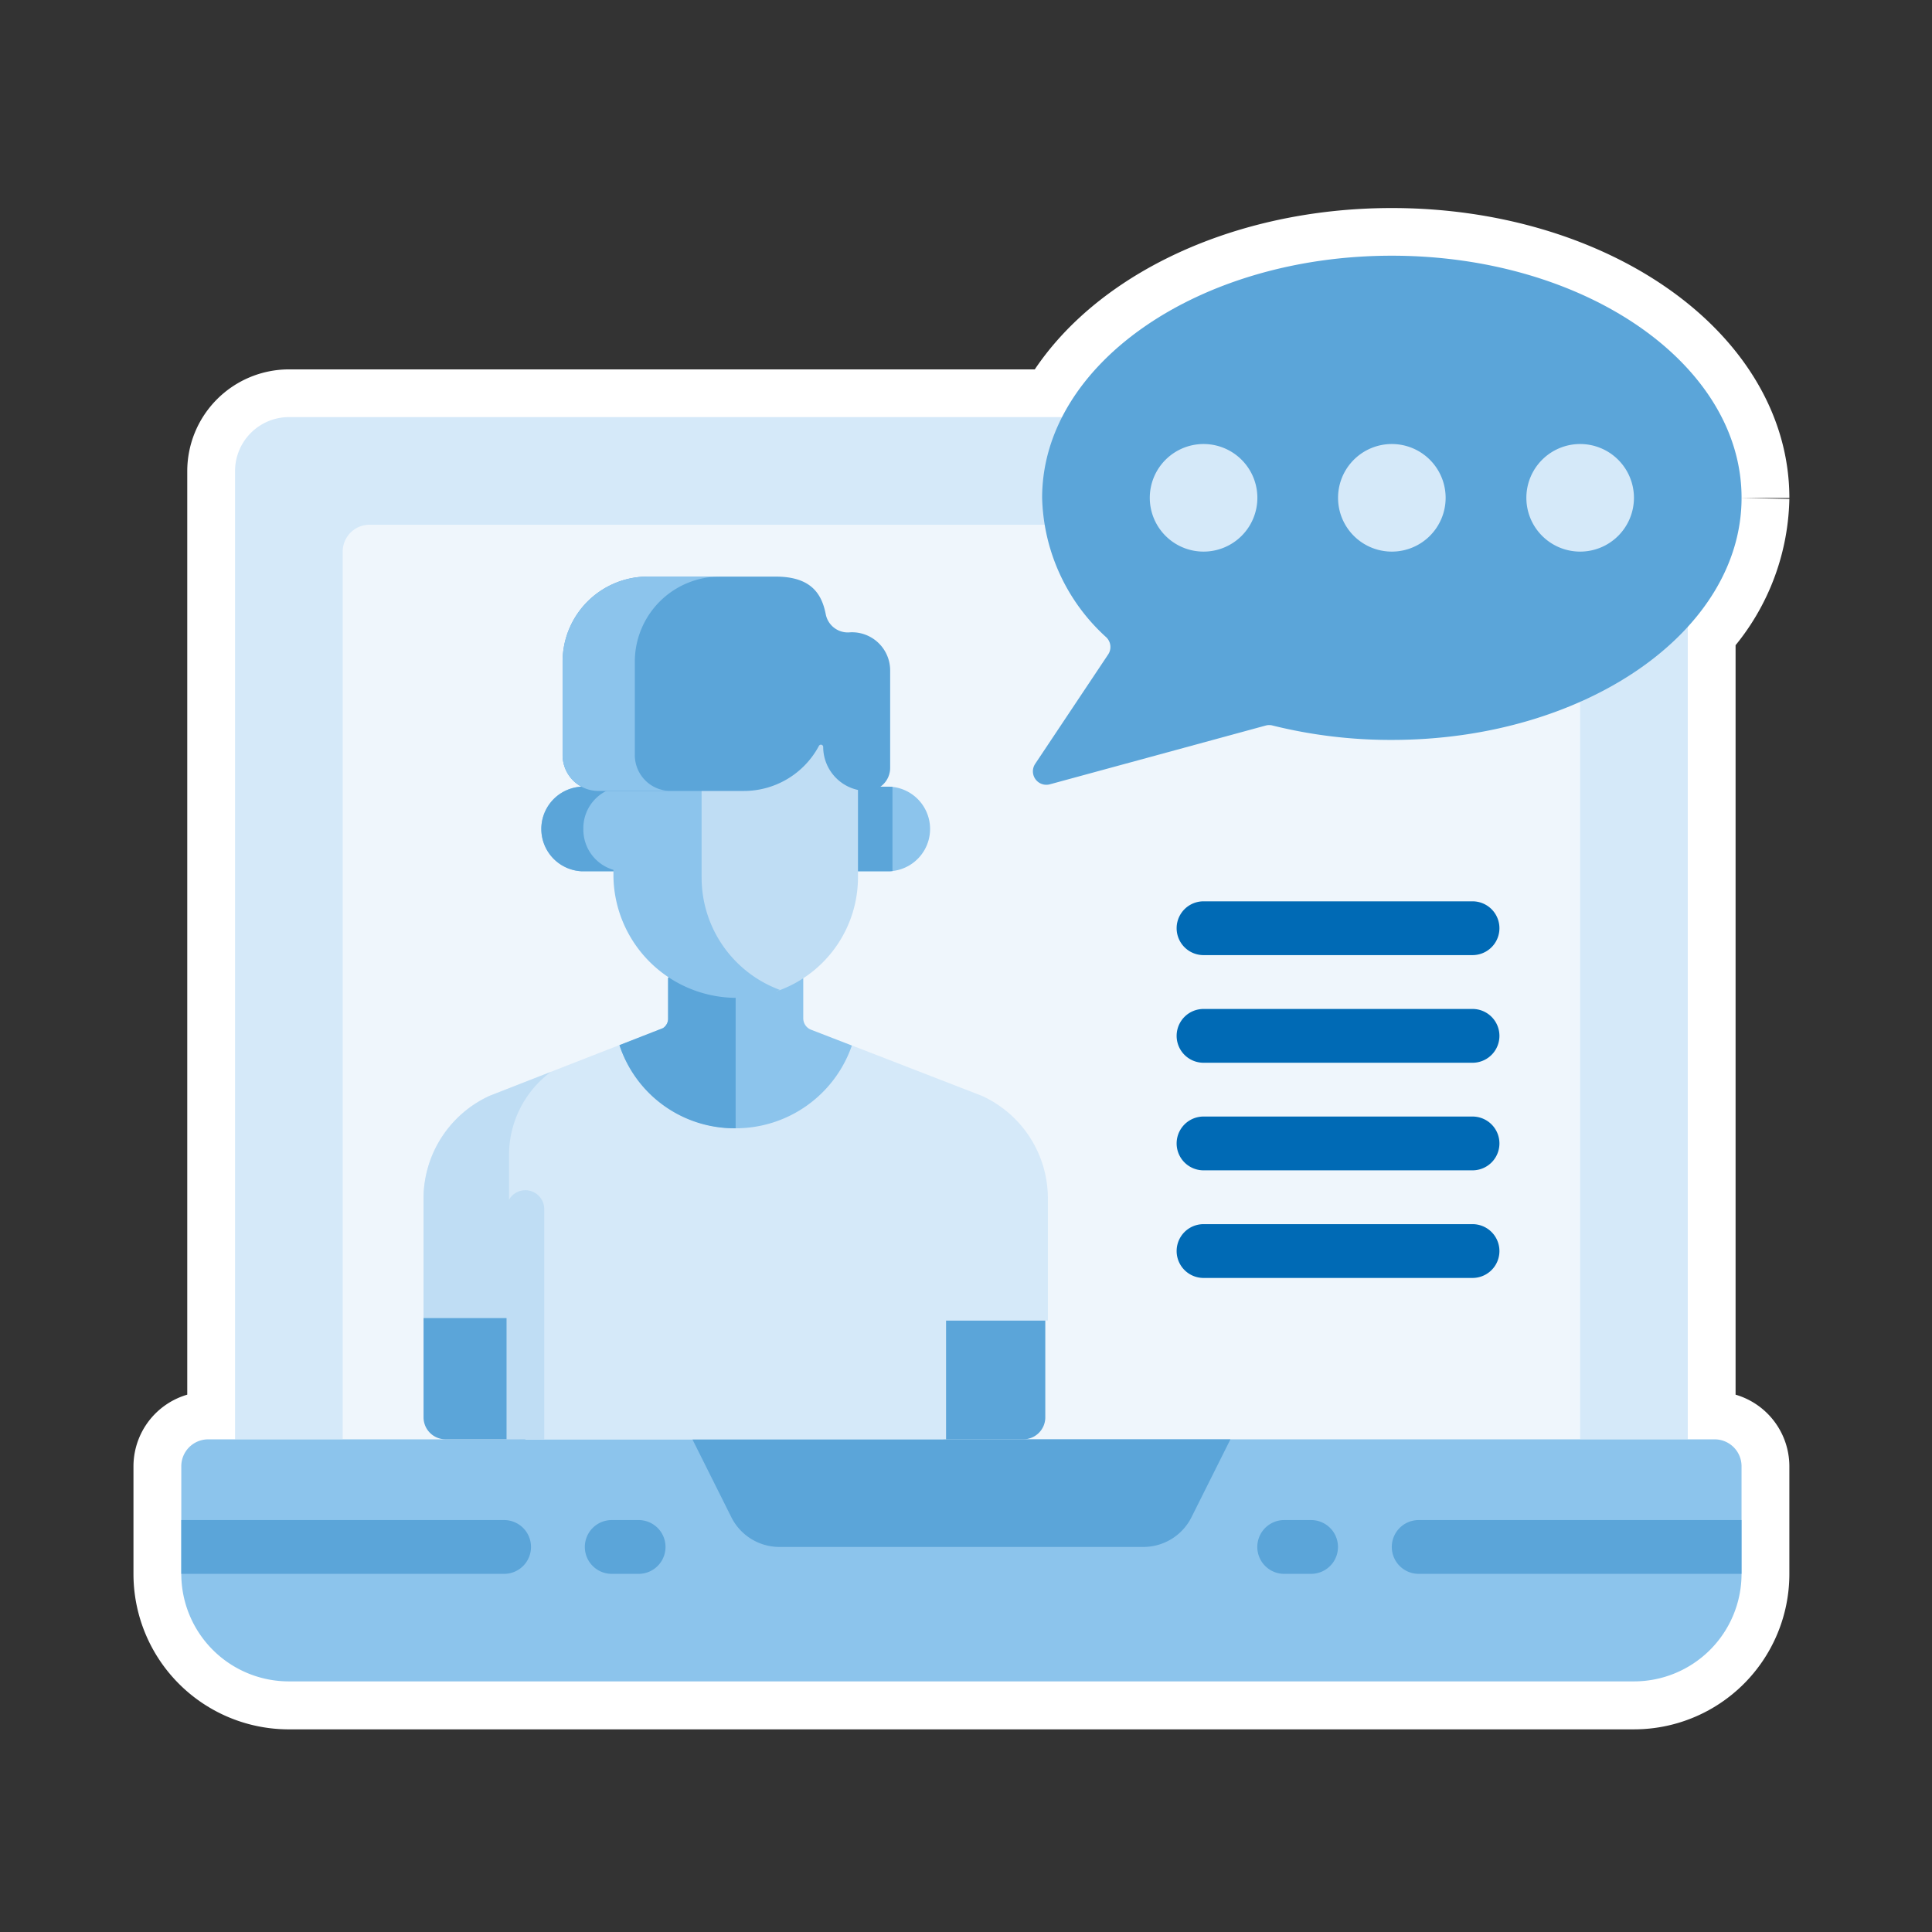
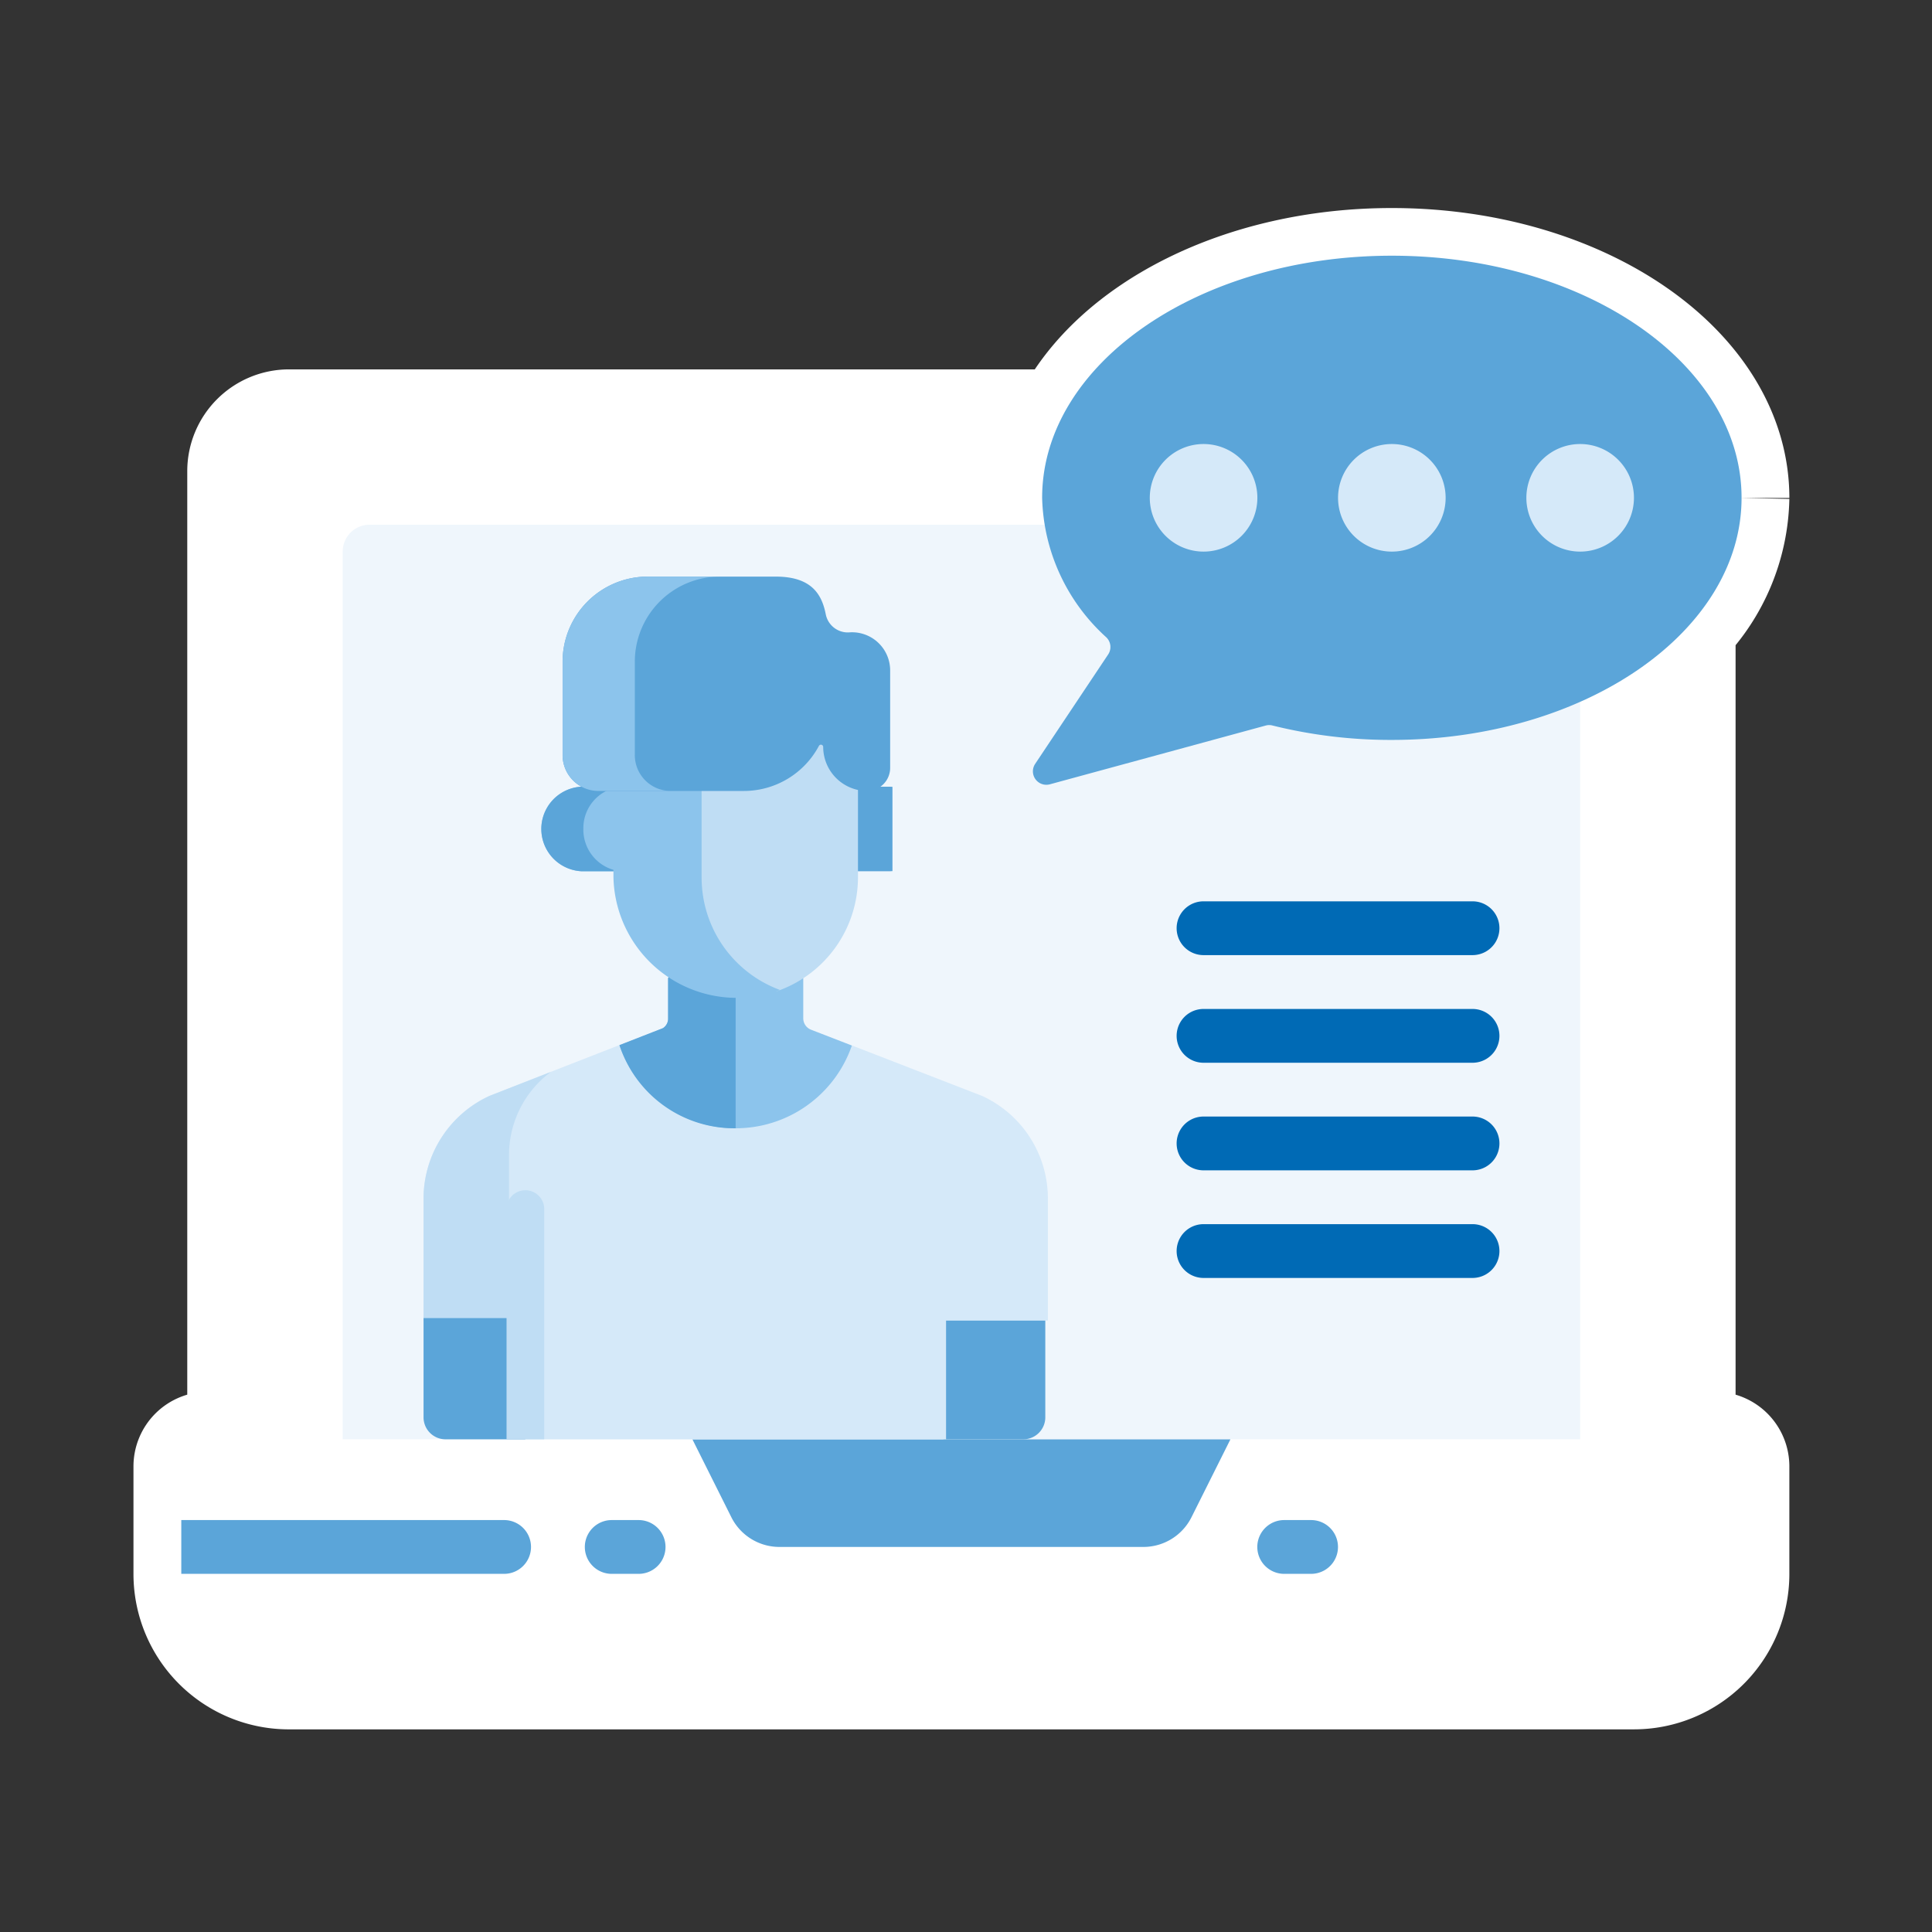
<svg xmlns="http://www.w3.org/2000/svg" width="202" height="202" viewBox="0 0 202 202">
  <rect x="0" y="0" width="202" height="202" fill="#333333" stroke="none" />
  <g id="Group_6345" data-name="Group 6345" transform="translate(5857 2422)">
    <rect id="Rectangle_3138" data-name="Rectangle 3138" width="202" height="202" transform="translate(-5857 -2422)" fill="none" />
    <g id="Group_5816" data-name="Group 5816" transform="translate(-5838.045 -2395.265)">
      <path id="Union_121" data-name="Union 121" d="M11.247,149.068A11.247,11.247,0,0,1,0,137.82H0V126.573a2.812,2.812,0,0,1,2.812-2.812H160.319a2.812,2.812,0,0,1,2.812,2.812V137.82h0a11.247,11.247,0,0,1-11.247,11.247Zm135.006-25.313H5.624V22.5a5.642,5.642,0,0,1,5.624-5.624H92.085C97.105,7.047,110.643.006,126.568.006c20.2,0,36.564,11.335,36.564,25.313a19.973,19.973,0,0,1-5.624,13.5v84.946Z" transform="translate(0 0.01)" fill="#fff" stroke="#fff" stroke-width="10" />
      <g id="Group_5720" data-name="Group 5720">
-         <path id="Path_14579" data-name="Path 14579" d="M104.144,52.965H23.277a5.642,5.642,0,0,0-5.624,5.624V159.843h151.89V74.875Zm0,0" transform="translate(-12.032 -36.09)" fill="#d5e9f9" />
        <path id="Path_14580" data-name="Path 14580" d="M126.318,88.277H55.778a2.812,2.812,0,0,0-2.812,2.812V183.9H182.347V106.78Zm0,0" transform="translate(-36.09 -60.151)" fill="#eff6fc" />
        <path id="Path_14581" data-name="Path 14581" d="M287.333,41.678l-7.641,11.453a1.406,1.406,0,0,0,1.539,2.137l22.586-6.149a1.35,1.35,0,0,1,.684,0,51.175,51.175,0,0,0,12.484,1.508c20.194,0,36.564-11.336,36.564-25.314S337.179,0,316.984,0,280.42,11.335,280.42,25.314a20.334,20.334,0,0,0,6.7,14.578,1.407,1.407,0,0,1,.213,1.786Zm0,0" transform="translate(-190.415)" fill="#5ba5d9" />
-         <path id="Path_14582" data-name="Path 14582" d="M163.132,391.227v11.247a11.247,11.247,0,0,1-11.247,11.247H11.247A11.247,11.247,0,0,1,0,402.474V391.227a2.812,2.812,0,0,1,2.812-2.812H160.318a2.812,2.812,0,0,1,2.814,2.812Zm0,0" transform="translate(0 -264.659)" fill="#8cc4ec" />
        <g id="Group_5718" data-name="Group 5718" transform="translate(0 123.756)">
          <path id="Path_14583" data-name="Path 14583" d="M214.874,399.664h-38.05a5.623,5.623,0,0,1-5.032-3.11l-4.07-8.14h56.253l-4.07,8.14a5.624,5.624,0,0,1-5.032,3.11Zm0,0" transform="translate(-114.283 -388.415)" fill="#5ba5d9" />
          <path id="Path_14584" data-name="Path 14584" d="M36.564,417.712a2.812,2.812,0,0,1-2.812,2.812H0V414.9H33.751A2.812,2.812,0,0,1,36.564,417.712Zm0,0" transform="translate(0 -406.461)" fill="#5ba5d9" />
          <path id="Path_14585" data-name="Path 14585" d="M138.04,420.524h-2.812a2.812,2.812,0,1,1,0-5.624h2.812a2.812,2.812,0,0,1,0,5.624Zm0,0" transform="translate(-90.224 -406.461)" fill="#5ba5d9" />
-           <path id="Path_14586" data-name="Path 14586" d="M433.8,414.9v5.624h-33.75a2.812,2.812,0,1,1,0-5.624Zm0,0" transform="translate(-270.674 -406.461)" fill="#5ba5d9" />
          <path id="Path_14587" data-name="Path 14587" d="M358.724,420.524h-2.812a2.812,2.812,0,1,1,0-5.624h2.812a2.812,2.812,0,0,1,0,5.624Zm0,0" transform="translate(-240.598 -406.461)" fill="#5ba5d9" />
        </g>
        <path id="Path_14588" data-name="Path 14588" d="M329.047,67.419a5.624,5.624,0,1,1-5.624-5.624A5.624,5.624,0,0,1,329.047,67.419Zm0,0" transform="translate(-216.538 -42.105)" fill="#d5e9f9" />
        <path id="Path_14589" data-name="Path 14589" d="M390.836,67.419a5.624,5.624,0,1,1-5.624-5.624A5.624,5.624,0,0,1,390.836,67.419Zm0,0" transform="translate(-258.643 -42.105)" fill="#d5e9f9" />
        <path id="Path_14590" data-name="Path 14590" d="M452.629,67.419a5.624,5.624,0,1,1-5.624-5.624,5.624,5.624,0,0,1,5.624,5.624Zm0,0" transform="translate(-300.747 -42.105)" fill="#d5e9f9" />
        <path id="Path_14591" data-name="Path 14591" d="M357.56,217.488H329.434a2.812,2.812,0,1,1,0-5.624H357.56a2.812,2.812,0,1,1,0,5.624Zm0,0" transform="translate(-222.554 -144.361)" fill="#006ab5" />
        <path id="Path_14592" data-name="Path 14592" d="M357.56,252.8H329.434a2.812,2.812,0,1,1,0-5.624H357.56a2.812,2.812,0,1,1,0,5.624Zm0,0" transform="translate(-222.554 -168.419)" fill="#006ab5" />
        <path id="Path_14593" data-name="Path 14593" d="M357.56,288.109H329.434a2.812,2.812,0,0,1,0-5.624H357.56a2.812,2.812,0,1,1,0,5.624Zm0,0" transform="translate(-222.554 -192.48)" fill="#006ab5" />
        <path id="Path_14594" data-name="Path 14594" d="M357.56,323.419H329.434a2.812,2.812,0,0,1,0-5.624H357.56a2.812,2.812,0,1,1,0,5.624Zm0,0" transform="translate(-222.554 -216.539)" fill="#006ab5" />
        <g id="Group_5719" data-name="Group 5719" transform="translate(25.329 33.552)">
          <path id="Path_14409" data-name="Path 14409" d="M0,327.194H10.644v10.373a2.3,2.3,0,0,1-2.3,2.3H0Z" transform="translate(54.363 -249.667)" fill="#5ba5d9" />
-           <path id="Path_14379" data-name="Path 14379" d="M179.187,108.026h-1l-.45-.432h-2.66v8.867l.776.407h3.334a4.427,4.427,0,0,0,0-8.843Z" transform="translate(-130.433 -86.062)" fill="#8cc4ec" />
          <path id="Path_14380" data-name="Path 14380" d="M52.527,108.026a4.427,4.427,0,0,0,.007,8.843h3.334l.542-1v-8.275H53.3Z" transform="translate(-36.009 -86.062)" fill="#8cc4ec" />
          <path id="Path_14381" data-name="Path 14381" d="M179.461,108.042c-.091-.006-.181-.015-.273-.015h-1l-.45-.432h-2.66v8.867l.776.407h3.334c.092,0,.183-.008.273-.015V108.04Z" transform="translate(-130.434 -86.062)" fill="#5ba5d9" />
          <path id="Path_14382" data-name="Path 14382" d="M52.718,112.448a4.346,4.346,0,0,1,3.692-4.386v-.468H53.3l-.774.432a4.427,4.427,0,0,0,.007,8.843h3.334l.069-.126a4.38,4.38,0,0,1-3.218-4.295Z" transform="translate(-36.009 -86.062)" fill="#5ba5d9" />
          <path id="Path_14383" data-name="Path 14383" d="M58.373,220.568,44.783,215.3l-1.049.5H21.428l-.946-.542-13.574,5.3A11.83,11.83,0,0,0,0,231.284V244.07H10.644v12.412H54.632V244.07H65.277V231.284a11.793,11.793,0,0,0-6.9-10.716Z" transform="translate(0 -166.28)" fill="#d5e9f9" />
          <path id="Path_14384" data-name="Path 14384" d="M8.937,234.837a10.84,10.84,0,0,1,4.365-8.574l-6.393,2.5A11.831,11.831,0,0,0,0,239.476v12.786H8.937Z" transform="translate(0 -174.472)" fill="#bfddf4" />
          <path id="Path_14385" data-name="Path 14385" d="M10.644,327.194H0v10.373a2.3,2.3,0,0,0,2.3,2.3h8.342Z" transform="translate(0 -249.667)" fill="#5ba5d9" />
          <path id="Path_14386" data-name="Path 14386" d="M100.362,190.617a1.277,1.277,0,0,1-.817-1.188v-4.2l-.867-.886H86.2l-.787.868v4.21a1.175,1.175,0,0,1-.544,1.034l-4.542,1.774a12.847,12.847,0,0,0,24.3.039Z" transform="translate(-59.844 -143.241)" fill="#8cc4ec" />
          <path id="Path_14387" data-name="Path 14387" d="M92.476,184.343H86.2l-.787.868v4.21a1.175,1.175,0,0,1-.544,1.034l-4.542,1.774a12.628,12.628,0,0,0,12.147,8.691Z" transform="translate(-59.843 -143.241)" fill="#5ba5d9" />
          <path id="Path_14388" data-name="Path 14388" d="M37.959,301.1V277.129a1.971,1.971,0,1,0-3.937,0v23.977Z" transform="translate(-25.344 -210.901)" fill="#bfddf4" />
          <path id="Path_14389" data-name="Path 14389" d="M129.174,93l-1.049-.7-.787-3.415h-1.532l-6.392,4.641h-5.661l-.477.769v9.242a12.8,12.8,0,0,0,8.081,11.922,12.617,12.617,0,0,0,8.455-11.894V94.428Z" transform="translate(-84.39 -72.119)" fill="#bfddf4" />
          <g id="Group_5637" data-name="Group 5637" transform="translate(19.858 21.396)">
            <path id="Path_14390" data-name="Path 14390" d="M87.093,117.121v-9.035l.624-1.012H78.5l-.624,1.012v9.035A12.9,12.9,0,0,0,95.305,128.9a12.516,12.516,0,0,1-8.21-11.778Z" transform="translate(-77.879 -107.074)" fill="#8cc4ec" />
          </g>
          <path id="Path_14391" data-name="Path 14391" d="M87.076,28.975a2.351,2.351,0,0,1-2.54-1.849c-.39-2-1.378-3.976-5.237-3.976H65.916a8.9,8.9,0,0,0-8.9,8.9v9.766a3.746,3.746,0,0,0,3.746,3.746h15.2a8.894,8.894,0,0,0,7.85-4.71.237.237,0,0,1,.448.115,4.611,4.611,0,0,0,4.594,4.594,2.415,2.415,0,0,0,2.408-2.408V32.959a3.991,3.991,0,0,0-4.176-3.985Z" transform="translate(-42.475 -23.15)" fill="#5ba5d9" />
          <g id="Group_5638" data-name="Group 5638" transform="translate(14.538)">
            <path id="Path_14392" data-name="Path 14392" d="M64.566,41.812V32.048a8.9,8.9,0,0,1,8.9-8.9H65.911a8.9,8.9,0,0,0-8.9,8.9v9.766a3.746,3.746,0,0,0,3.746,3.746h7.552a3.746,3.746,0,0,1-3.743-3.748Z" transform="translate(-57.014 -23.151)" fill="#8cc4ec" />
          </g>
        </g>
      </g>
    </g>
  </g>
</svg>